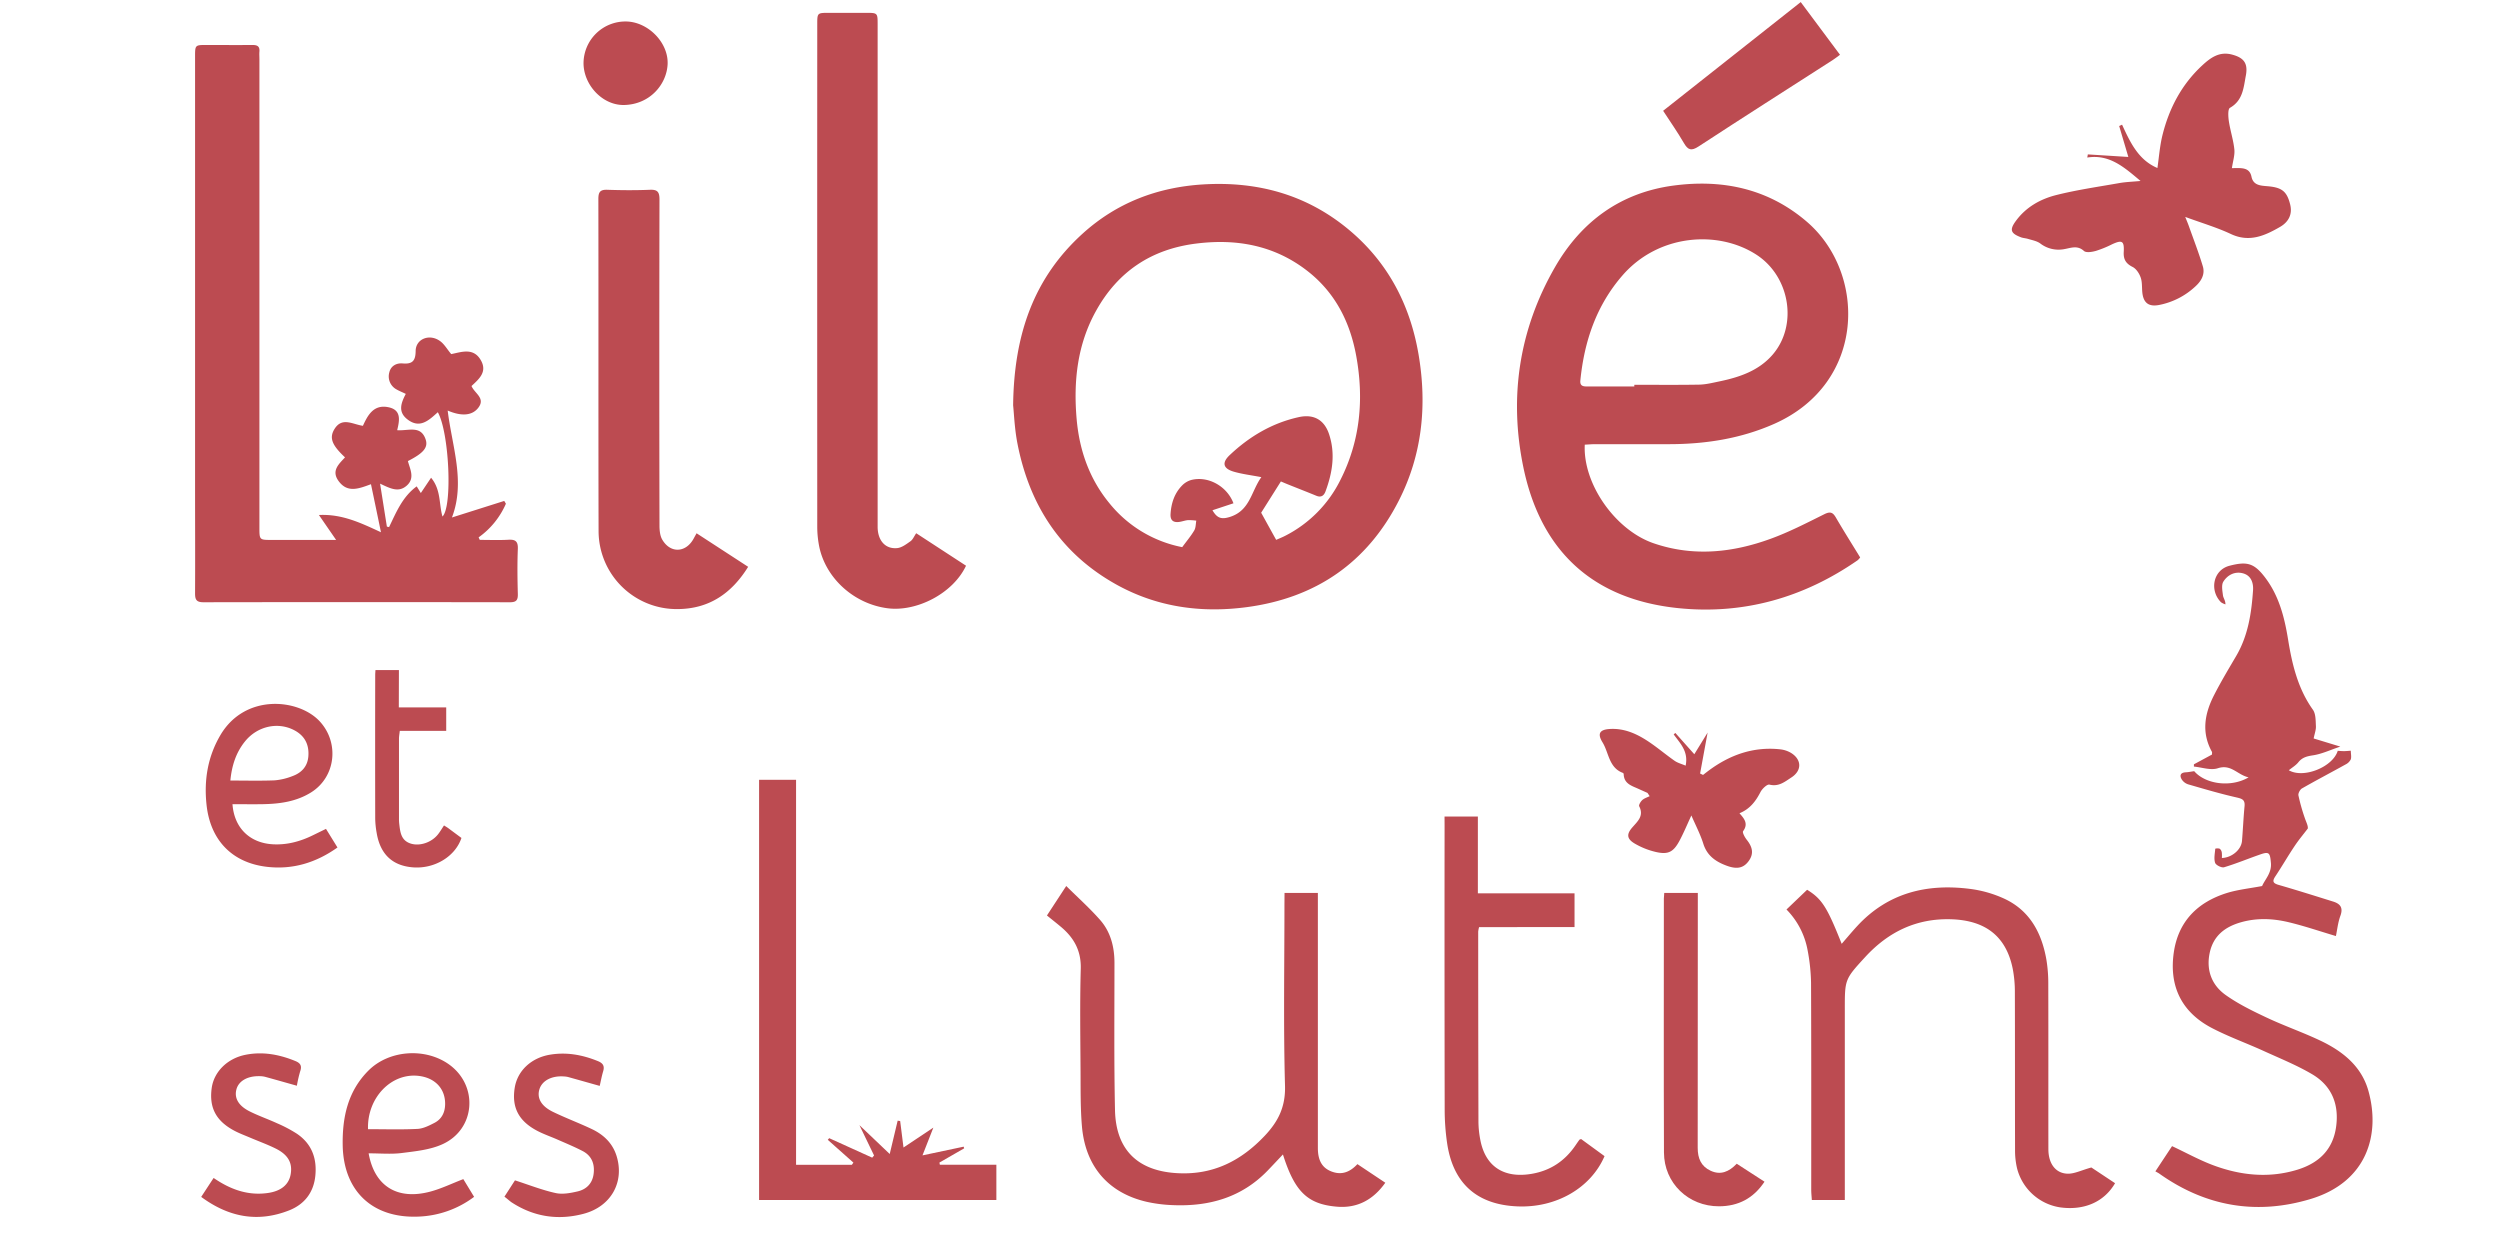
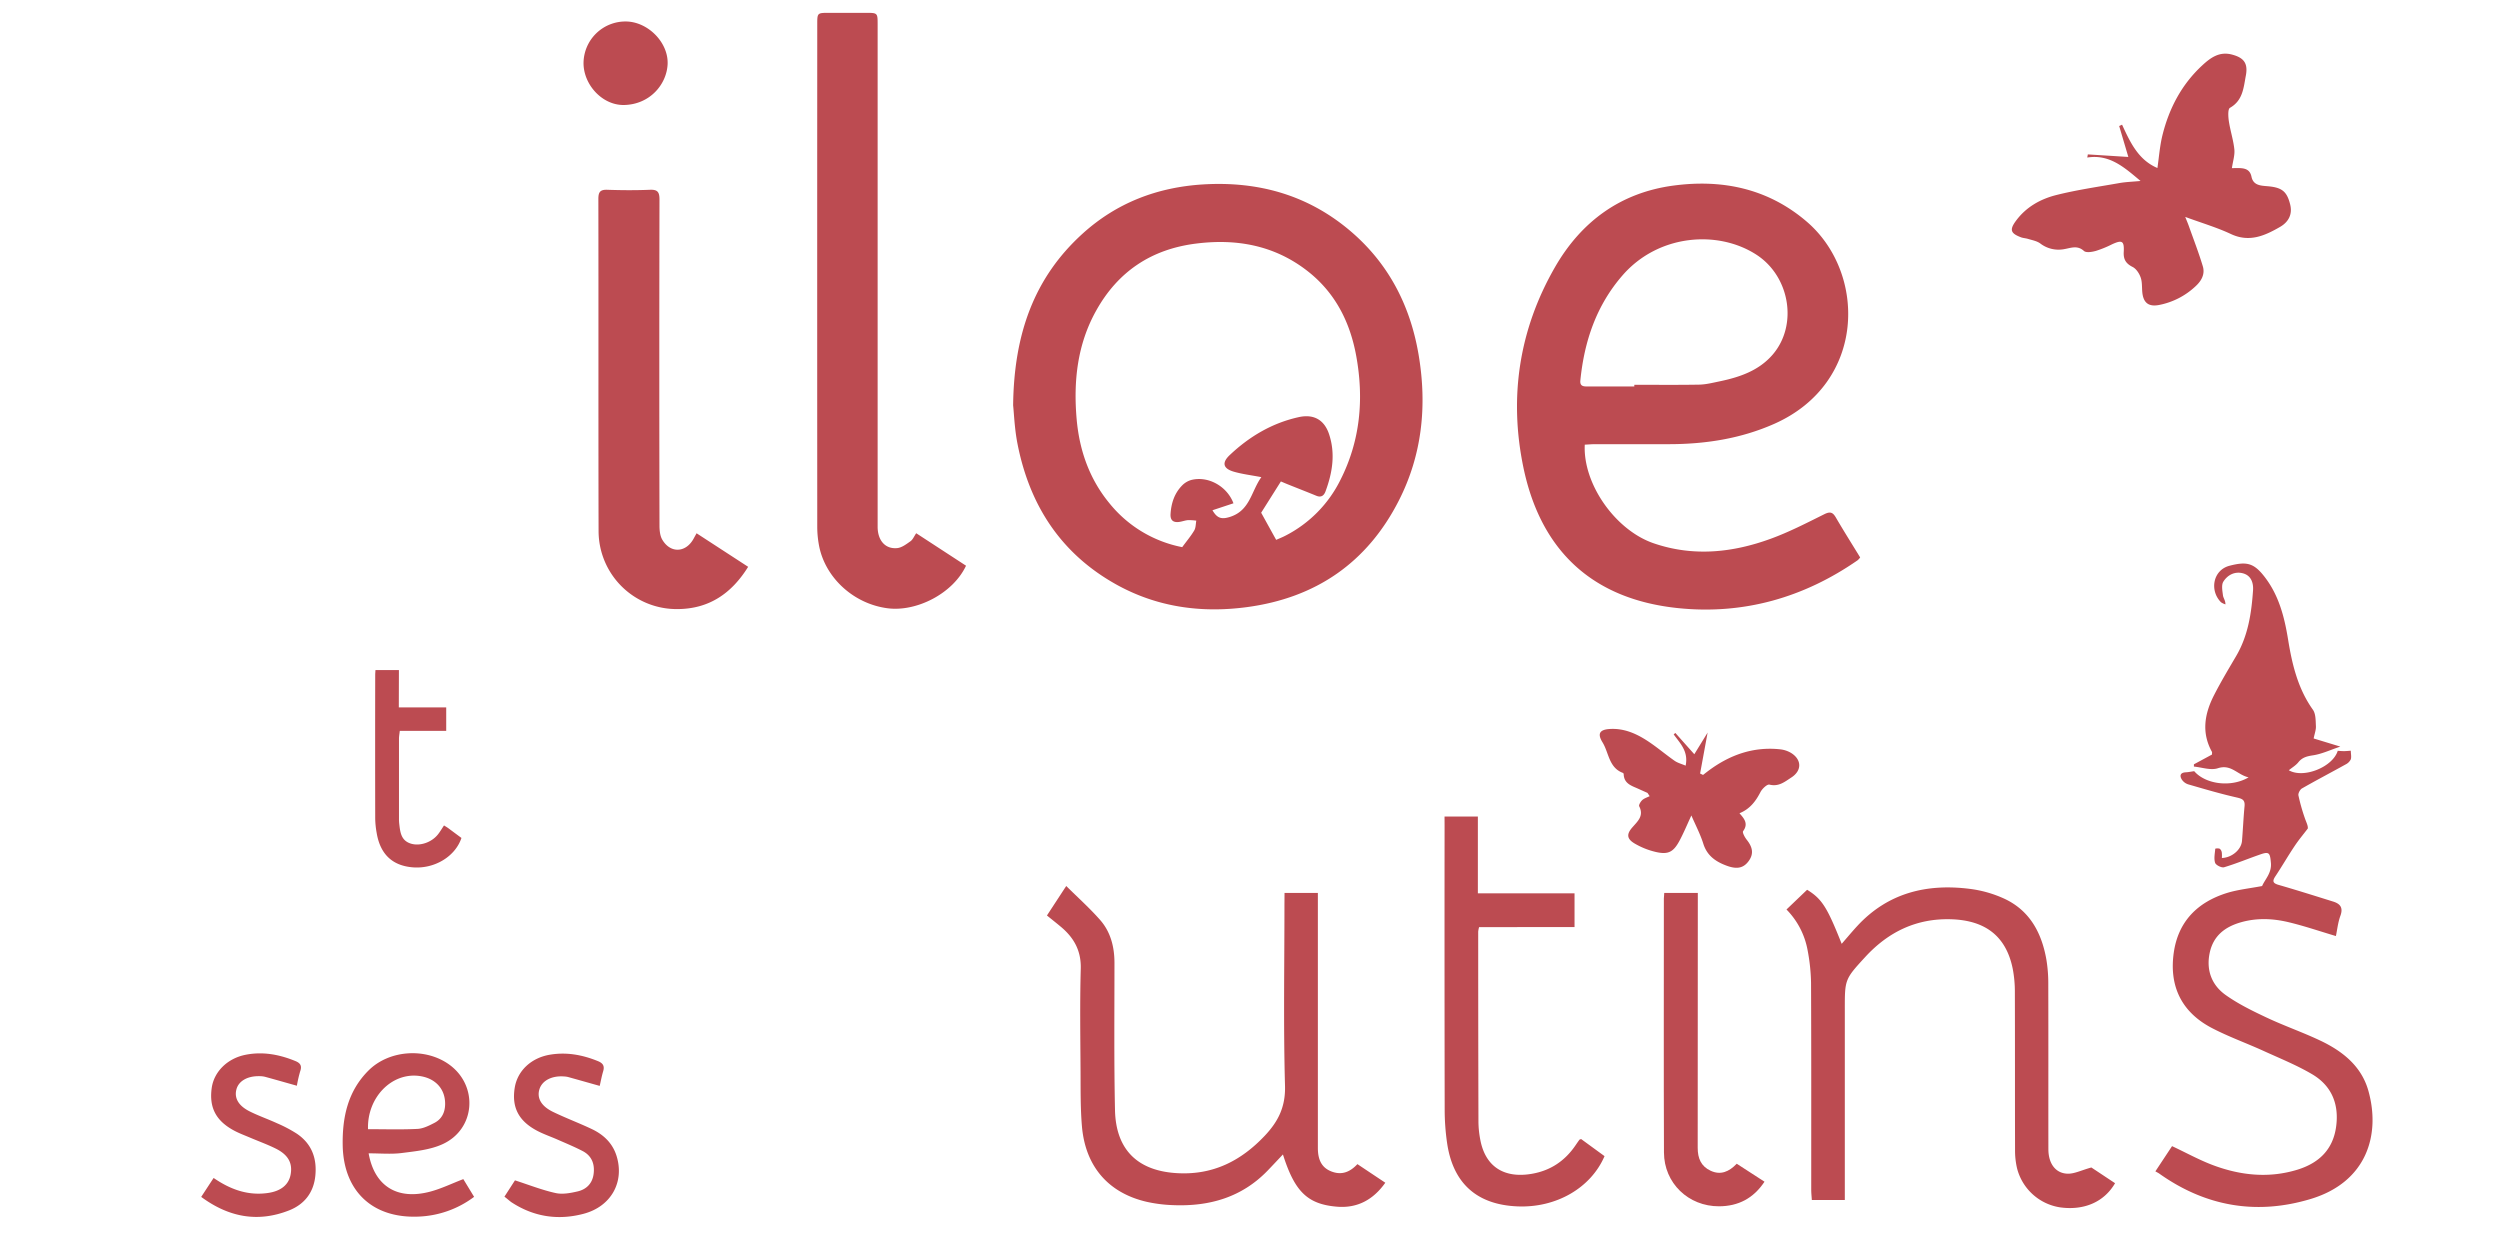
<svg xmlns="http://www.w3.org/2000/svg" id="Calque_1" data-name="Calque 1" viewBox="0 0 1500 740.88">
  <defs>
    <style>.cls-1{fill:#bc4b51;}</style>
  </defs>
  <path class="cls-1" d="M607.88,243.19c.5-42.85,12.59-76.56,41.6-102.93,20.46-18.58,44.9-27.93,72.46-29.61,33.34-2,63.3,6.48,88.83,28.42,22.79,19.59,35.62,44.94,40.48,74.28,5,30.11,2.06,59.48-11.92,86.94-19,37.36-49.89,58.49-91.29,64-27.4,3.64-53.81,0-78.25-13.58-33.35-18.57-52.1-47.65-59.31-84.54C608.73,257.25,608.4,248,607.88,243.19ZM756.7,307.63c2.82,5.11,5.76,10.46,9,16.28,1.55-.69,3.53-1.45,5.4-2.42a74.8,74.8,0,0,0,33.16-33.55c11.94-23.57,14.15-48.54,9.5-74.24-3.7-20.49-12.67-38.2-29.39-51.18-19.8-15.38-42.53-19.45-66.94-16.34-26.61,3.39-46.6,16.69-59.68,40.12C646.32,206.7,644,228.91,646,251.61c1.64,18.53,7.62,35.75,19.67,50.36a74.39,74.39,0,0,0,43.66,26.32c2.82-3.84,5.32-6.78,7.24-10.06.95-1.63.84-3.87,1.21-5.84a33.47,33.47,0,0,0-5-.31c-1.8.16-3.55.87-5.35,1.09-3.55.45-5.34-1.06-5.1-4.81.42-6.52,2.36-12.45,7-17.14a12.37,12.37,0,0,1,5.46-3.24c10.11-2.55,21.45,3.76,25.29,14l-12.6,4.17c2.78,4.82,5.42,5.61,10.49,4,12.12-3.84,12.73-15.37,18.84-23.86-6.24-1.2-11.52-1.82-16.54-3.28-6.43-1.87-7.29-5.38-2.46-9.94,11.82-11.17,25.46-19.27,41.48-22.8,8.86-1.95,15.19,1.56,18.07,10,4,11.75,2.14,23.28-2.06,34.59-.92,2.48-2.59,3.79-5.46,2.61-5.67-2.33-11.39-4.55-17.09-6.84-1.75-.7-3.48-1.46-4.21-1.77Z" />
-   <path class="cls-1" d="M228.05,290.19c1.49,9.41,2.78,17.6,4.08,25.78l1.32.29c4.29-8.88,8-18.17,16.57-24.44l2.48,4c2-3,3.87-5.76,6.15-9.18,6.05,7.29,4.65,15.76,6.84,23.28,6.08-5.95,4.06-50.36-2.79-62.59-5.39,4.84-10.87,10.25-18.51,4.09-5.51-4.46-3.52-9.7-.72-15.08-2-1-3.82-1.68-5.47-2.64a8.85,8.85,0,0,1-4.42-10.24c.91-3.94,4.29-5.72,8-5.4,5.82.51,7.75-1.53,7.81-7.45.07-7.43,8.56-10.63,14.9-5.78,2.42,1.84,4,4.73,6.44,7.63,6.09-1.19,13.52-4.2,17.95,4,3.72,6.87-1.44,11.1-5.77,15.15,1.83,4.48,8.6,7.27,4,13.13-3.62,4.65-10,5.17-18.3,1.59,2.63,21.64,10.75,42.67,2.56,64.16l31.37-9.93,1,1.67a48.35,48.35,0,0,1-16.37,20.19l.69,1.51c5.7,0,11.42.24,17.11-.08,4.26-.25,5.91.91,5.73,5.5-.36,9-.24,18,0,27,.08,3.54-.74,5-4.66,5q-92-.15-184,0c-4.2,0-5-1.62-5-5.28.11-21.33,0-42.66,0-64v-258c0-7.08,0-7.08,7-7.08,9.17,0,18.34.09,27.5,0,3,0,4.37.92,4.11,4-.13,1.49,0,3,0,4.5v281c0,7.46,0,7.47,7.33,7.47h38.69L191.35,309c13.8-.67,24.89,4.63,37.23,10.35-2.13-10.3-4-19.35-6-28.83-7.33,2.7-14.17,5.46-19.5-2-4.4-6.16.27-10.1,3.93-14.1-7.83-7.33-9.65-11.69-6.26-17.1,4.54-7.25,10.91-2.68,17-1.84,2.94-6.44,6.44-12.91,15.21-11.16,8.09,1.62,6.73,8.05,5.35,13.8,6.63.52,14-3.13,17,5.32,1.79,5-1.17,8.42-10.57,13.2,1.26,4.86,4.33,10.18-.6,14.64S234.29,293.13,228.05,290.19Z" />
  <path class="cls-1" d="M950.86,266.8c-1.16,23.47,18.26,51.2,41.23,59.13,23.72,8.18,47.28,5.73,70.29-2.66,11-4,21.61-9.47,32.16-14.72,3.55-1.77,5.14-1.24,7,2,4.67,8,9.65,15.89,14.56,23.92a10.52,10.52,0,0,1-1.46,1.64c-32.41,22.5-68.5,32.78-107.61,28.78-51.06-5.21-82.52-34-93-84.47-8.7-42-2.63-82.49,18.85-119.93,15.8-27.56,39.46-44.93,71.33-49.16,29.4-3.9,56.73,1.86,79.82,21.65,35.92,30.77,35.88,96.69-19.39,121.29-20.29,9-41.63,12.26-63.64,12.24q-22,0-44,0C955.09,266.51,953.13,266.69,950.86,266.8Zm29.73-34.93v-1c13,0,25.92.14,38.88-.09,3.94-.07,7.89-1.05,11.78-1.86,12.22-2.52,23.94-6.36,32.39-16.19,15.11-17.59,10.41-46.79-9.76-59.89-23.13-15-58.79-12.31-80.23,12.22-15.8,18.08-23.09,39.64-25.44,63.18-.36,3.59,1.91,3.65,4.41,3.65Q966.6,231.85,980.59,231.87Z" />
  <path class="cls-1" d="M1293.23,702.81l10-15.13c8.56,4,16.58,8.47,25.09,11.61,16.45,6.06,33.38,7.75,50.45,2.42,12.66-4,21-12,22.89-25.6s-2.65-24.69-14.44-31.61c-9.26-5.45-19.36-9.51-29.18-14-10.29-4.68-21-8.51-31-13.74-17.94-9.4-25.55-24.8-22.83-44.8,2.59-19.06,14.29-30.7,32.16-36.24,6.6-2,13.63-2.72,20.89-4.1,1.76-4.07,5.83-7.81,5.29-13.88s-1-7-6.61-5c-7.18,2.49-14.22,5.44-21.5,7.61-1.48.44-4.91-1.27-5.37-2.67-.83-2.56-.14-5.62.09-8.45a4.63,4.63,0,0,1,2.65,0,3.48,3.48,0,0,1,1.26,2.26,17.38,17.38,0,0,1,.05,3.31c6-.2,11.64-5,12.08-10.26.58-6.95.87-13.92,1.53-20.85.35-3.76-1.37-4.44-4.73-5.21-9.8-2.22-19.46-5.08-29.13-7.88a7.23,7.23,0,0,1-3.79-2.89c-1.43-2.34-.87-4.15,2.35-4.32,1.61-.08,3.21-.42,5.09-.68,6.69,7.76,21.92,10,32.63,3.7-6.79-1.52-10.42-8.1-18.45-5.46-4.22,1.39-9.54-.54-14.36-1l0-1.36,10.85-5.86c0-.94.12-1.33,0-1.57-6.5-11.69-4.4-23.13,1.33-34.24,4-7.82,8.55-15.42,13-23,7.3-12.25,9.35-25.86,10.3-39.69.32-4.49-1.14-9-6.17-10.27-4.87-1.26-9.16,1.08-11.62,5-1.28,2-.6,5.51-.25,8.26.2,1.61,1.5,3.08,1.49,5.41a9.47,9.47,0,0,1-2.69-1.3c-7-7.09-4.77-19.35,5.21-21.9,10.16-2.6,14.45-1.71,20.89,6.58,8.66,11.14,12,24.24,14.2,37.88,2.41,14.82,5.86,29.31,14.86,41.95,1.77,2.48,1.63,6.51,1.81,9.86.11,2.22-.79,4.5-1.36,7.38l16,4.88c-6.18,2.07-11.13,4.44-16.32,5.22-3.65.56-6.49,1.22-8.87,4.19-1.5,1.87-3.73,3.17-5.71,4.78,8.77,5.15,26.37-1.89,29.35-11.66,1.25.07,2.55.2,3.84.19s2.65-.16,4-.25c0,1.74.47,3.62,0,5.17a6.75,6.75,0,0,1-3.13,3.07c-8.7,4.83-17.53,9.45-26.17,14.39-1.17.68-2.37,2.95-2.12,4.19a113.23,113.23,0,0,0,3.75,13.36c.82,2.5,2.13,4.84,1.86,6.52-2.64,3.47-5.47,6.83-7.88,10.46-4,5.95-7.55,12.15-11.51,18.1-1.91,2.87-1.75,4.2,1.83,5.23,11,3.17,21.83,6.61,32.72,10,4.3,1.33,6.2,3.65,4.41,8.54-1.47,4-1.9,8.37-2.7,12.17-9.77-2.9-19.14-6.13-28.73-8.39-9.29-2.19-18.79-2.56-28.19.11-9.66,2.74-16.69,8.14-18.83,18.48s1.27,19.23,9.54,25.13c7.64,5.44,16.26,9.64,24.79,13.65,10.83,5.09,22.23,9,33,14.2,12.91,6.29,23.84,15.17,27.91,29.68,7.37,26.28-.88,54.64-34.48,64.85-32.56,9.88-63.21,4.6-91.11-15.26C1294.82,703.67,1294.2,703.38,1293.23,702.81Z" />
  <path class="cls-1" d="M579.62,339.43c-7.89,16.77-29.73,27.75-47,25.54-20.71-2.65-37.8-18.68-41.27-38a61.07,61.07,0,0,1-1-10.88q-.07-150.69,0-301.38c0-7,0-7,7.08-7h22c7.14,0,7.15,0,7.15,7q0,150.69,0,301.37c0,8.14,4.56,13.48,11.73,12.78,2.8-.27,5.55-2.4,8-4.13,1.39-1,2.11-2.89,3.42-4.79Z" />
  <path class="cls-1" d="M448.89,340.09c-10,16.09-23.54,25.26-42.37,25.36a46.88,46.88,0,0,1-47.37-46.65c-.17-66.5,0-133-.13-199.5,0-4.06,1.1-5.58,5.35-5.43,8.49.29,17,.35,25.49,0,4.69-.21,5.84,1.33,5.83,5.9q-.21,97.76,0,195.5c0,2.88.29,6.19,1.69,8.56,4.95,8.39,14.27,7.85,18.88-.8.47-.87.95-1.72,1.69-3.06Z" />
  <path class="cls-1" d="M770.72,535.78h20v6q0,73.5,0,147c0,7.86,2.81,12.38,9,14.41,5.74,1.87,10.44-.13,14.73-4.71l16.73,11.16C823.86,720,814.19,725.08,802,724c-17.63-1.53-25.22-9.16-32.24-31.33-3.17,3.35-6.14,6.54-9.17,9.68-15.56,16.12-35.06,21.62-56.79,20.73a86,86,0,0,1-15.83-2c-23-5.33-36.8-21.28-38.82-45.43-.92-10.93-.76-22-.82-32.94-.12-20.5-.44-41,.13-61.49.29-10.78-4.08-18.55-11.87-25.09-2.67-2.24-5.41-4.39-8.42-6.84l11.57-17.7c7.17,7.12,14.24,13.42,20.42,20.49s8.5,16,8.52,25.51c0,29.49-.31,59,.32,88.48.52,24.15,14,36.76,38,37.86,21,1,37.62-7.44,51.8-22.42,8.12-8.59,12.54-17.35,12.21-29.93-1-36.31-.34-72.66-.34-109Z" />
  <path class="cls-1" d="M1252.69,92.64,1277,94.17l-5.49-18.55,1.73-.81c4.88,10.55,9.71,21.13,21.21,26,.94-6.36,1.41-13.12,3-19.61,4-16.16,11.51-30.5,23.85-41.92,4.89-4.53,10.21-8.54,17.81-6.55,7.2,1.88,9.8,5.21,8.39,12.67-1.37,7.22-1.75,14.88-9.53,19.3-1.34.77-1.06,5.35-.66,8,.85,5.68,2.7,11.23,3.3,16.93.36,3.46-.87,7.09-1.47,11.25,1.51,0,3.27-.08,5,0,3.39.2,5.93,1.18,6.76,5.19,1.16,5.59,6.23,5.31,10.4,5.74,8,.81,10.86,3.2,12.78,10.79,1.57,6.19-1.16,10.71-6,13.52-9.14,5.29-18.46,9.52-29.56,4.29-8.37-3.93-17.36-6.56-27.39-10.26,1,2.49,1.59,3.86,2.09,5.26,2.87,8.11,6,16.14,8.47,24.37,1.41,4.68-.77,8.71-4.38,12A44.17,44.17,0,0,1,1295.37,183c-6.27,1.18-9.41-1.37-10-7.74-.27-3,0-6.14-1-8.86-.85-2.39-2.64-5.13-4.78-6.22-4-2-5.6-4.51-5.35-9,.38-6.7-1-7.38-7.08-4.57a63.48,63.48,0,0,1-9.67,3.94c-2.29.63-5.82,1.24-7.15,0-3.89-3.52-7.73-1.78-11.62-1.11a18,18,0,0,1-14.52-3.33c-2-1.49-4.83-2-7.32-2.75-1.41-.45-3-.48-4.34-1-6.21-2.36-6.92-4.48-3-9.83,6-8.18,14.5-13,23.9-15.42,12.5-3.17,25.33-5,38-7.24,4-.71,8.21-.84,12.9-1.28-9.61-8-18.43-16.2-32-14.07C1252.49,93.94,1252.59,93.29,1252.69,92.64Z" />
  <path class="cls-1" d="M1254.82,700.49l14.22,9.43c-6.54,11.25-18.51,16.45-32.84,14.52a31.59,31.59,0,0,1-25.94-23.34,46.49,46.49,0,0,1-1.23-11.36c-.09-31.49,0-63-.11-94.46a72.69,72.69,0,0,0-1.26-13.9c-3.88-19.43-16.18-29.11-36.75-29.81-20.93-.71-37.87,7.51-51.76,22.62-12.35,13.43-12.26,13.52-12.26,31.64V720H1087.1c-.13-2.12-.36-4.2-.36-6.28,0-41.32.07-82.64-.11-124a113.75,113.75,0,0,0-2.11-19.8,46.65,46.65,0,0,0-12.63-24.22l12.38-11.84c8.91,5.52,12,10.4,20.74,32.44,3.24-3.71,6.26-7.37,9.49-10.85,18.36-19.77,41.57-25.39,67.38-22.13a70.64,70.64,0,0,1,20.93,6c15.13,7.13,22.2,20.47,25,36.32a87.38,87.38,0,0,1,1.16,14.9c.1,33,0,66,.06,99,0,8.24,4,14.26,11.18,14.66C1244.42,704.46,1248.78,702.14,1254.82,700.49Z" />
-   <path class="cls-1" d="M455.45,467.88h22.19v231h33.48l.92-1.32L496.68,683.9l.83-1,25.81,11.7,1.12-1.31c-2.75-5.7-5.5-11.4-8.79-18.2l18.18,17.31c1.77-7.45,3.27-13.74,4.77-20l1.5.23c.7,5.49,1.39,11,2,15.88,5.85-3.9,11.39-7.58,17.91-11.94-2.45,6.28-4.38,11.19-6.52,16.66L578.2,688l.3,1-14.85,8.54.26,1.29h33.91V720H455.45Z" />
  <path class="cls-1" d="M866.72,489.91h20V536h58v20.26H887.45a16.9,16.9,0,0,0-.53,2.75q0,57.22.15,114.44a59,59,0,0,0,1.11,10.42c3,16,14.1,23.27,30.81,20.43,11.31-1.92,20-7.76,26.39-17.21.74-1.1,1.5-2.18,2.28-3.26.08-.11.29-.13,1-.41l14.06,10.26c-8.24,19.17-29.09,31.12-52.21,30.15-24.6-1-39-14.06-42.35-38.7a140.49,140.49,0,0,1-1.35-18.9q-.15-85.46-.06-170.92Z" />
  <path class="cls-1" d="M1024.57,439.55c-1.7,9.26-3.11,16.91-4.51,24.57l1.77.84c1.22-.94,2.42-1.9,3.67-2.82,12.64-9.3,26.61-14.22,42.47-12.56a16.28,16.28,0,0,1,6.56,2.11c6.56,4,6.69,10.6.38,14.74-4,2.59-7.63,5.75-13.25,4.34-1.38-.34-4.35,2.48-5.38,4.47-2.84,5.5-6.3,10.14-12.6,12.72,2.82,3.15,5.48,6.24,2.19,10.73-.58.8,1,3.69,2.17,5.16,3.22,4.06,4.54,8.09,1.22,12.7-3,4.18-6.83,5.17-12.91,3-6.6-2.39-12-5.86-14.35-13.27-1.76-5.65-4.58-11-7.18-17-2.61,5.61-4.67,10.63-7.24,15.38-3.57,6.56-6.68,8.19-13.92,6.56a45.38,45.38,0,0,1-12.84-5.09c-4.77-2.81-5-5.63-1.37-9.75,3.19-3.66,7-6.86,4.08-12.6-.4-.76.84-2.83,1.83-3.73,1.2-1.09,2.93-1.6,4.44-2.35l-1.29-1.95c-1.76-.79-3.53-1.56-5.29-2.37-4-1.86-8.76-3-9-8.77,0-.3-.2-.77-.42-.85-8.54-3.13-8.43-12.1-12.29-18.36-3.21-5.18-1.73-7.61,4.25-8,8.39-.55,15.74,2.61,22.51,7,5.71,3.7,10.91,8.18,16.5,12.08,1.85,1.29,4.19,1.87,6.61,2.91,1.8-8.65-3.36-13.43-7.17-18.75l1-.87,11.38,12.77Z" />
  <path class="cls-1" d="M998.55,535.78h20.14v6q0,73.46-.07,146.9c0,6.33,2,11.11,7.8,13.79,6,2.77,11,.58,15.63-4.23l16.65,10.78c-6.61,10-15.71,14.71-27.25,14.76-18.4.07-33-13.9-33.07-32.28-.19-50.8-.06-101.6-.06-152.4C998.33,538.15,998.45,537.18,998.55,535.78Z" />
-   <path class="cls-1" d="M1080.44,1.25,1104,32.87c-1.63,1.19-2.88,2.2-4.23,3.07-26.88,17.28-53.85,34.43-80.6,51.92-4.38,2.87-6.36,2.2-8.81-2-3.76-6.45-8-12.57-12.48-19.39Z" />
-   <path class="cls-1" d="M195.59,497.32l6.89,11.17c-12.94,9.2-27,13.42-42.45,11.59-21.09-2.5-34-16.31-36.14-37.54-1.52-14.67.79-28.55,8.28-41.35,14.85-25.36,47.24-22,59.77-8.26,11.77,12.88,9.49,33.24-5.26,42.49-8.78,5.5-18.63,6.89-28.73,7.08-6.14.12-12.29,0-18.46,0,1,14.18,10.3,23.28,24.18,24.07,8.54.48,16.49-1.69,24.08-5.42Zm-57.38-29c9,0,17.79.24,26.56-.11a37.29,37.29,0,0,0,10.61-2.51c5.6-2,9.22-5.9,9.65-12.1.47-6.77-2.11-12-8.18-15.31-10-5.44-22.57-2.63-30,6.74C141.58,451.66,139.1,459.32,138.21,468.36Z" />
+   <path class="cls-1" d="M1080.44,1.25,1104,32.87Z" />
  <path class="cls-1" d="M221.18,692c3.49,19.75,17.23,28.19,36.86,23,6.68-1.76,13-4.86,19.95-7.53l6.47,10.64a59.18,59.18,0,0,1-33.95,11.87c-27.23.92-44.42-15.52-44.89-42.8-.28-16.87,3.09-32.54,15.52-44.91s34.18-13.76,48.35-3.56c17.65,12.7,15.85,38.81-4,47.82-7.46,3.4-16.26,4.23-24.57,5.3C234.61,692.61,228.07,692,221.18,692Zm-.37-14.49c10.15,0,19.95.32,29.71-.17,3.47-.18,7-2,10.21-3.65,4.29-2.25,6.27-6.19,6.35-11.11.15-9.15-5.78-15.7-15.49-17C234.9,643.38,220.21,658.6,220.81,677.47Z" />
  <path class="cls-1" d="M302.66,718l6.32-9.79c8.47,2.73,16.29,5.84,24.4,7.62,4.16.92,9,0,13.26-1,5.19-1.23,8.75-4.71,9.51-10.35.81-6-1.06-11-6.61-13.87-4.86-2.52-9.94-4.62-15-6.84-3.95-1.75-8.07-3.14-11.9-5.12-11.42-5.89-15.71-14.16-13.81-26,1.63-10.15,9.83-17.93,21.11-19.83,10-1.68,19.51.07,28.8,3.85,3,1.22,4.11,2.89,3.16,6.08-.9,3-1.46,6.14-2.08,8.79-6.41-1.8-12.71-3.59-19-5.34a12.87,12.87,0,0,0-2.48-.33c-7.33-.53-13.1,2.51-14.69,7.72s1,10.09,8.26,13.59c7.63,3.69,15.61,6.66,23.26,10.3,7,3.33,12.38,8.42,14.77,16.09,4.86,15.64-3.26,30.31-19.73,34.69-15.4,4.09-30.05,1.85-43.48-7C305.38,720.24,304.17,719.13,302.66,718Z" />
  <path class="cls-1" d="M120.72,718.14c2.68-4.08,5-7.66,7.46-11.36,10,6.89,20.59,10.76,32.65,9,7.82-1.14,12.48-5,13.57-11.2,1.19-6.78-1.5-11.73-9-15.45-4.91-2.43-10.09-4.31-15.13-6.45-3.21-1.37-6.51-2.58-9.58-4.2-11.1-5.86-15.31-13.91-13.66-25.72,1.37-9.77,9.49-17.82,20.47-19.92,10.29-2,20.15-.14,29.75,3.8,3,1.23,4,2.89,2.87,6.12a78,78,0,0,0-2,8.68c-6.54-1.84-12.83-3.65-19.14-5.37a14.36,14.36,0,0,0-3.47-.37c-7.1-.1-12.3,2.92-13.64,7.87-1.41,5.23,1.15,9.88,8,13.3,5.34,2.66,11,4.62,16.46,7.13a80.49,80.49,0,0,1,11.87,6.28c8.81,6,12.05,14.68,11,25.15-1,10.13-6.59,17.19-15.71,20.79C154.73,733.62,137.31,730.39,120.72,718.14Z" />
  <path class="cls-1" d="M239.29,424.45h28.44v14.06H239.87c-.19,1.82-.47,3.24-.48,4.66q0,24,0,48a24.84,24.84,0,0,0,.14,3c.59,5,1,10.16,7,12,5.32,1.65,12.27-.63,16.14-5.4,1.34-1.66,2.42-3.54,3.74-5.51.92.59,1.76,1.07,2.54,1.63,2.67,2,5.33,3.95,7.92,5.88-3.71,11.15-16.14,18.62-29,17.65-12.37-.92-19.74-7.85-21.87-20.67a53.08,53.08,0,0,1-.87-8.43q-.09-43.23,0-86.47c0-.82.09-1.64.15-2.82h14.07Z" />
  <path class="cls-1" d="M350.12,37.47a25.17,25.17,0,0,1,25.52-24.58c13.17.18,25.49,12.63,24.93,25.6C400,50.73,389.82,62.74,374.36,63,361.26,63.2,349.88,50.58,350.12,37.47Z" />
</svg>